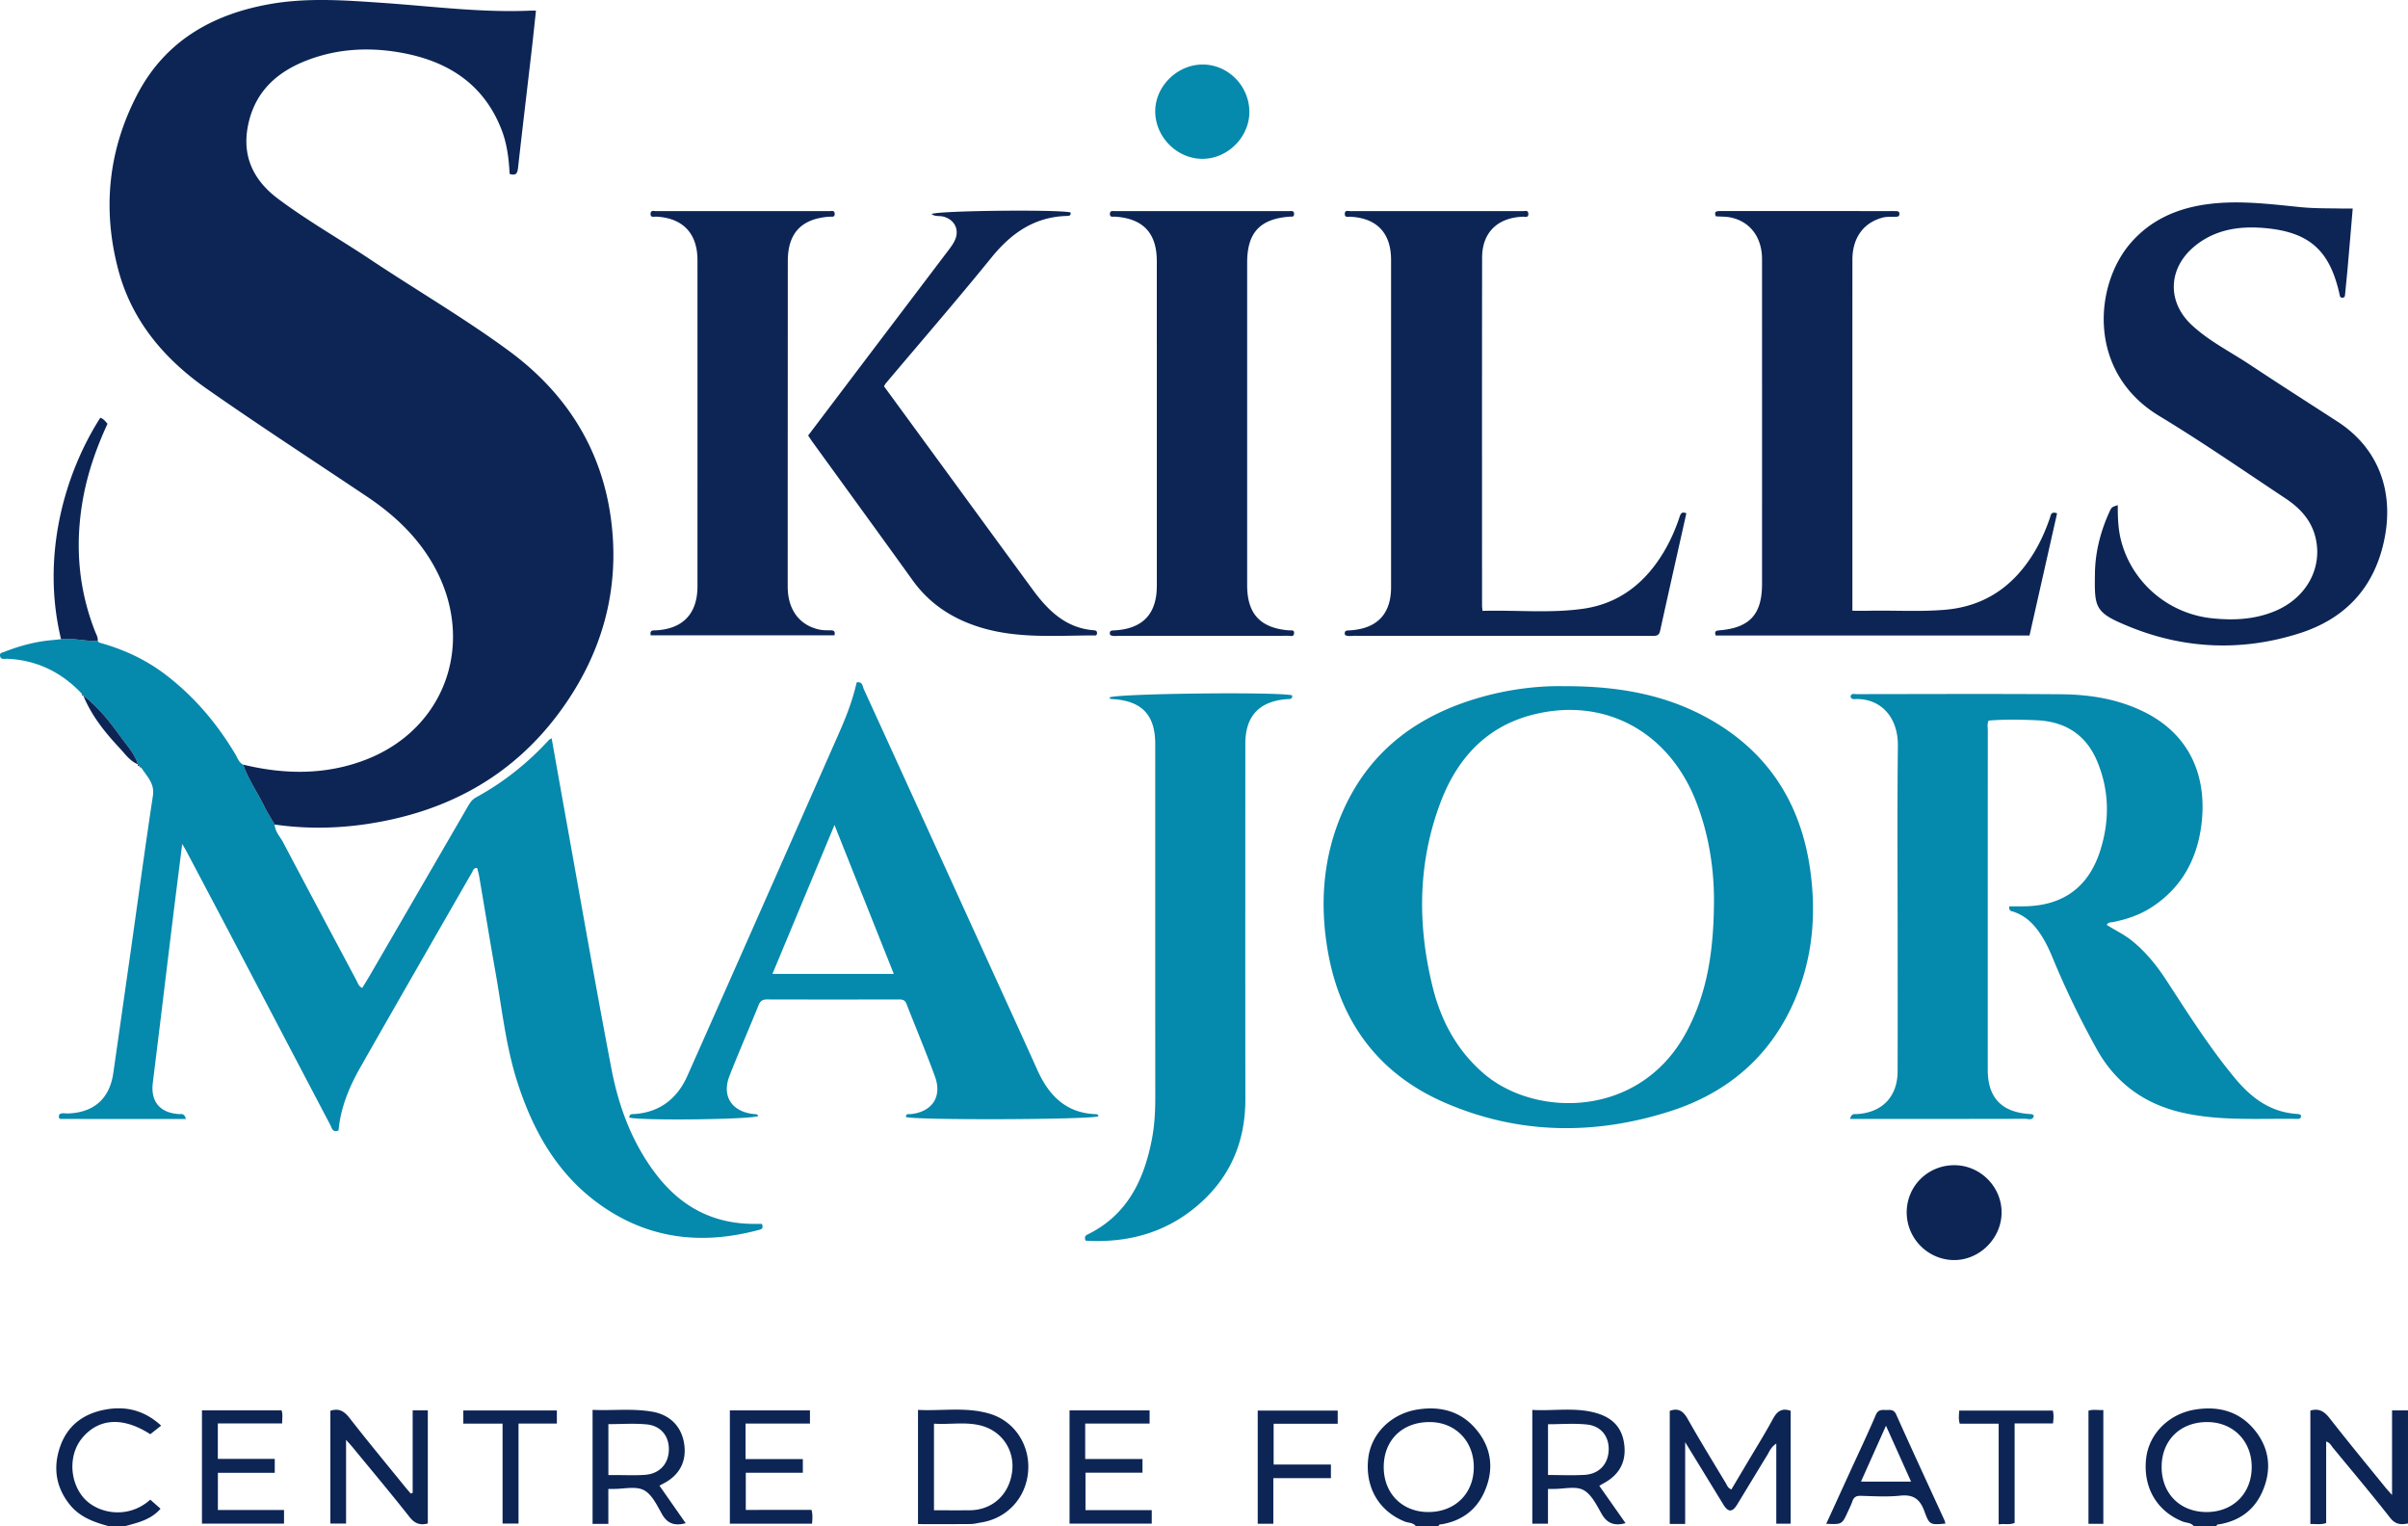
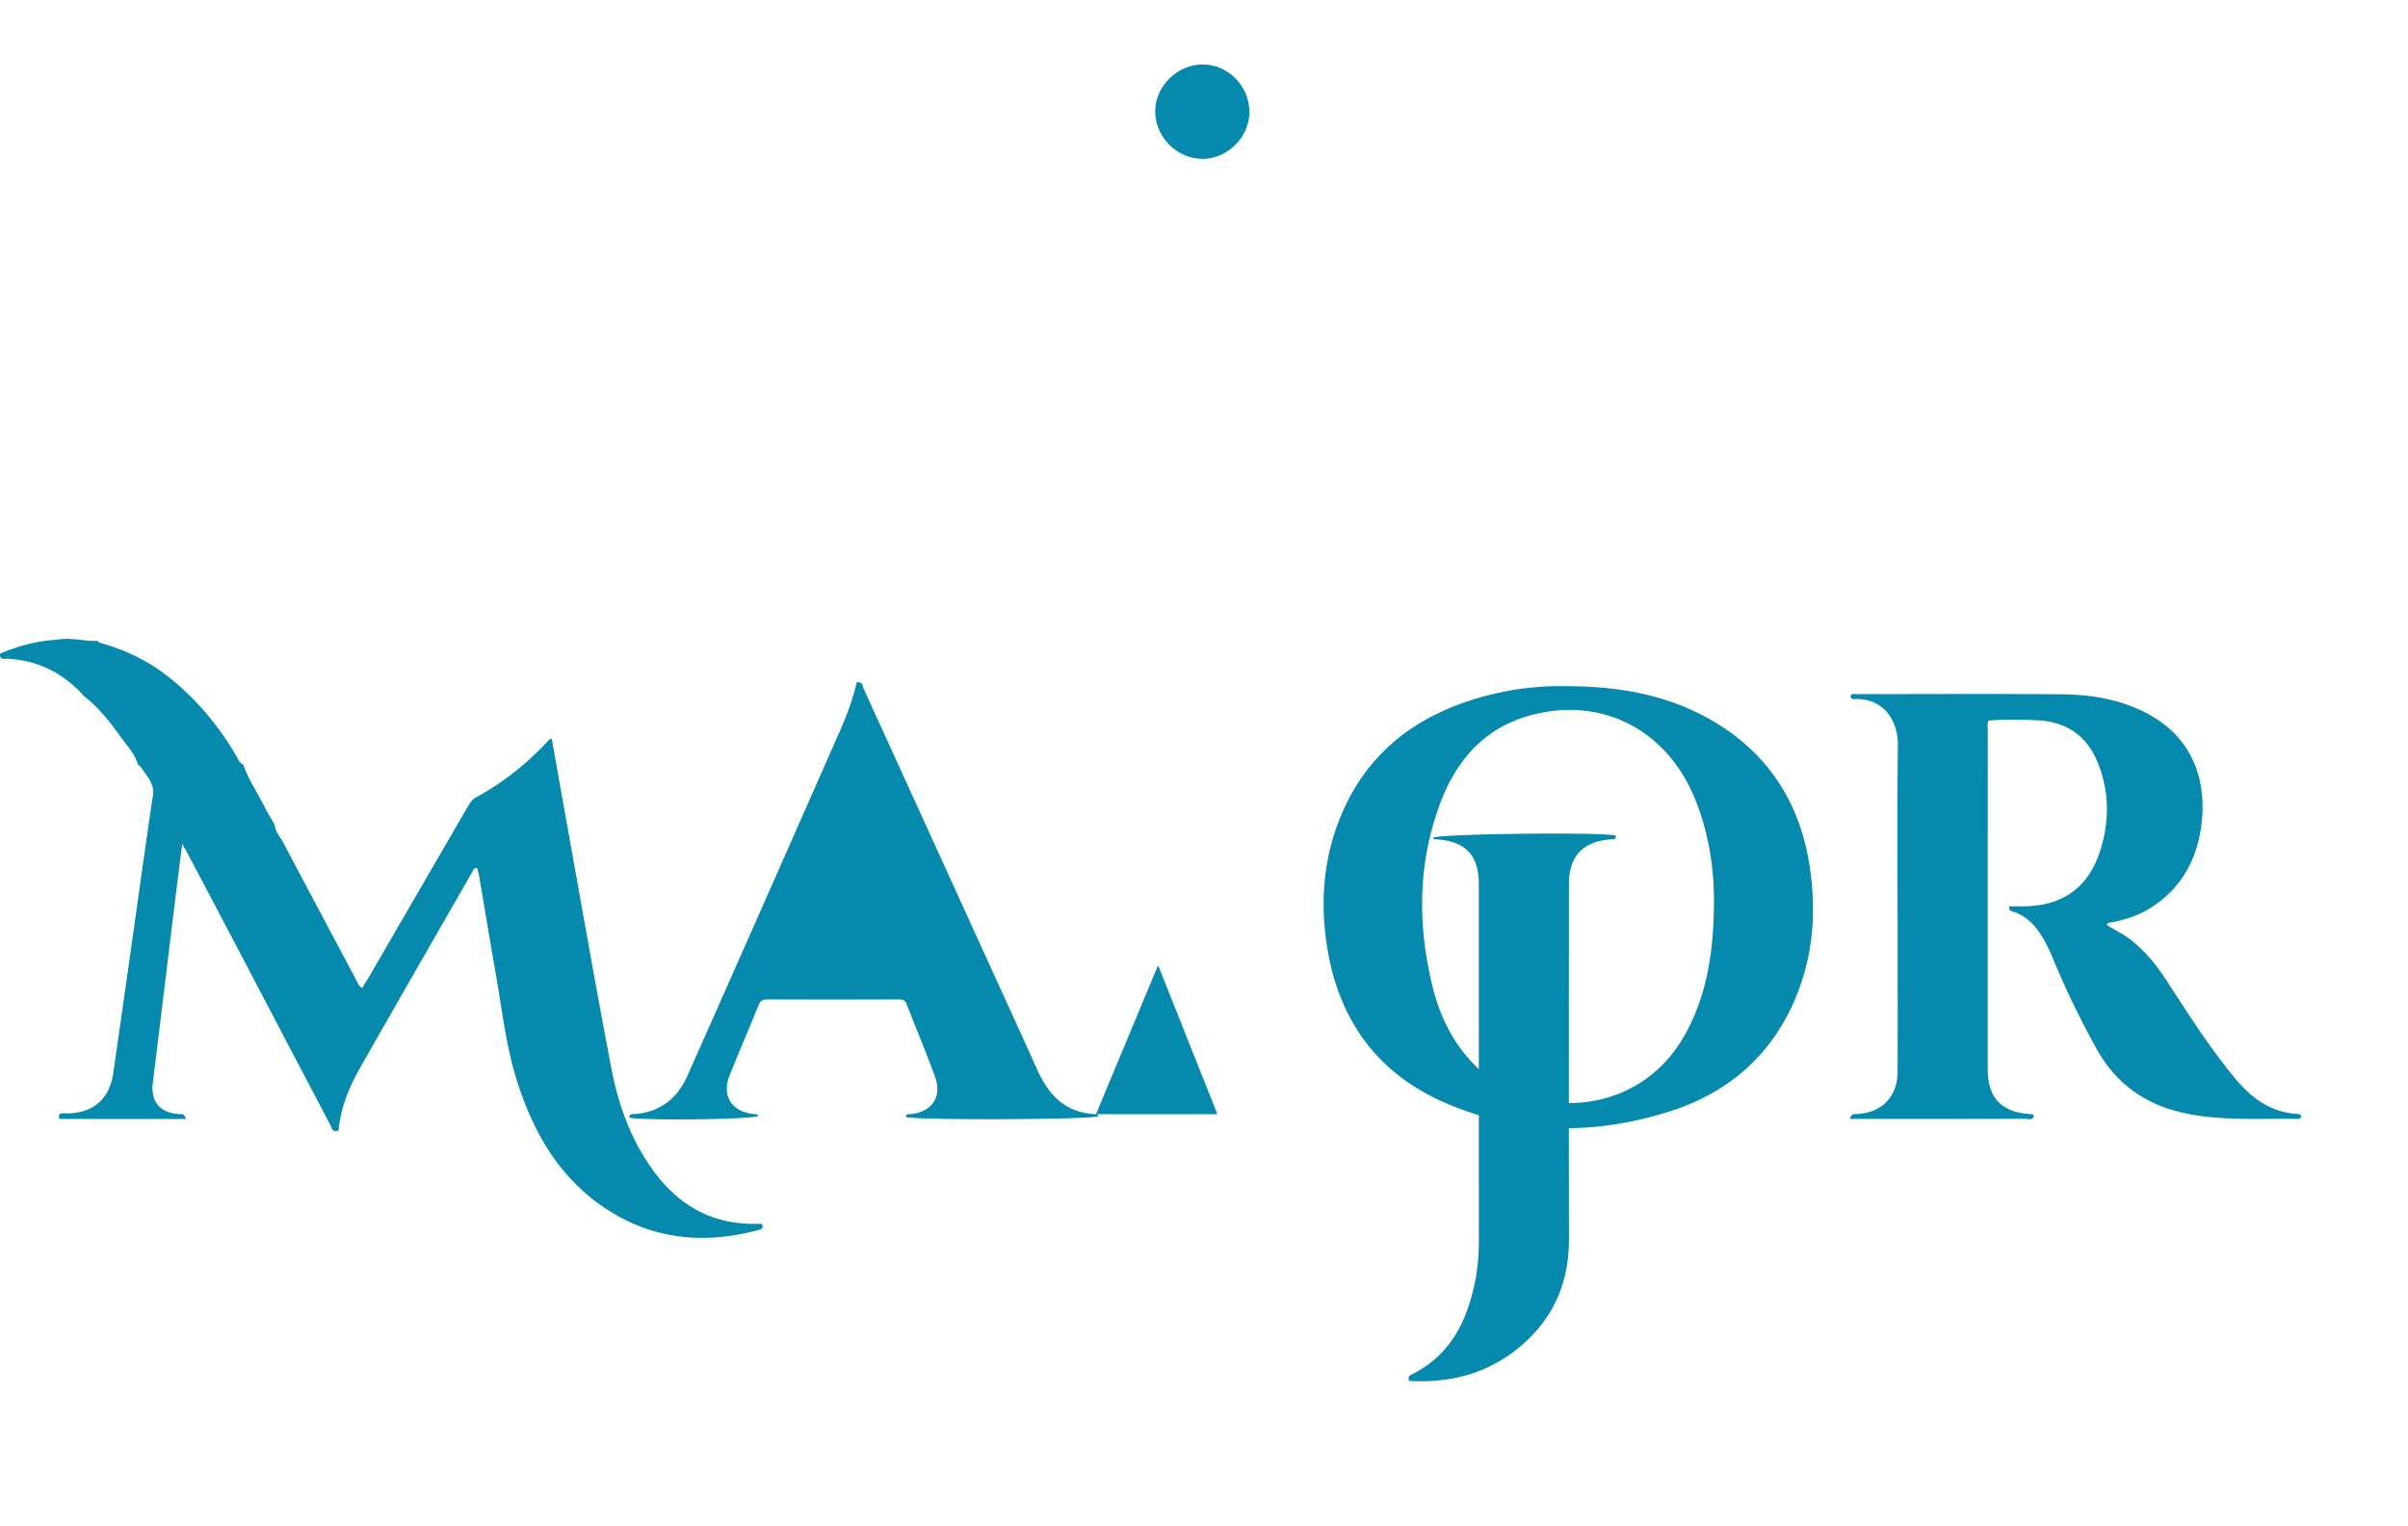
<svg xmlns="http://www.w3.org/2000/svg" width="600" height="380.158" viewBox="0 0 600 380.158">
-   <path d="M188.332 304.892c-10.308.135-18.47-4.083-24.721-12.176-6.072-7.862-9.445-16.958-11.275-26.536-4.157-21.765-7.947-43.6-11.88-65.409-1.006-5.58-1.99-11.162-3.004-16.863-.367.236-.58.318-.717.469-5.264 5.761-11.301 10.541-18.15 14.287-.878.48-1.411 1.212-1.893 2.044-8.15 14.063-16.31 28.122-24.472 42.179-.636 1.096-1.314 2.167-1.965 3.237-.917-.462-1.049-1.152-1.343-1.705-6.131-11.502-12.265-23.002-18.345-34.53-.77-1.459-2.046-2.697-2.136-4.481-.86-1.496-1.81-2.951-2.567-4.5-1.71-3.495-3.982-6.707-5.257-10.42-1.09-.505-1.394-1.624-1.937-2.537-4.587-7.7-10.268-14.425-17.424-19.883-4.98-3.798-10.54-6.342-16.546-7.99l-.387-.423c-3.046.151-6.044-.766-9.1-.422-.724.078-1.447.17-2.172.23-4.168.349-8.154 1.437-12.033 2.956-.438.172-1.08.187-1.001.925.084.8.65.845 1.28.795.29-.023.585-.024.876-.007 7.245.42 13.26 3.427 18.208 8.668l.41.496c3.747 2.893 6.642 6.567 9.367 10.372 1.535 2.142 3.421 4.086 4.202 6.706l.474.465-.035-.054.44.469c1.33 2.16 3.347 3.868 2.876 6.964-1.938 12.761-3.663 25.554-5.478 38.334a23142.298 23142.298 0 0 1-4.394 30.76c-.921 6.426-4.896 9.913-11.428 10.075-.688.017-1.446-.25-2.04.273-.15.516-.162 1.086.393 1.088 10.345.033 20.69.024 31.16.024-.353-1.495-1.134-1.192-1.732-1.231-4.785-.312-7.086-3.144-6.505-7.828 1.698-13.68 3.336-27.368 5.011-41.052.73-5.958 1.494-11.913 2.312-18.418.57.99.864 1.468 1.125 1.963 3.842 7.275 7.692 14.546 11.516 21.83 8.088 15.403 16.157 30.816 24.257 46.212.382.727.535 1.97 2.052 1.38.514-5.673 2.651-10.842 5.437-15.736 9.227-16.213 18.531-32.382 27.82-48.56.264-.46.376-1.17 1.287-1.094.162.659.374 1.338.493 2.034 1.373 8.05 2.685 16.11 4.109 24.15 1.588 8.968 2.535 18.07 5.301 26.802 3.991 12.597 10.25 23.708 21.42 31.378 11.854 8.14 24.82 9.498 38.51 5.886.766-.202 1.704-.286 1.09-1.597-.48 0-.984-.006-1.49 0zM34.362 190.409c-.004-.012-.009-.023-.012-.035l-.011-.01.022.045zm-10.063-30.77l.014.016h.022l-.036-.016zM20.785 173.3l-.003-.004-.032-.027.035.031zM573.33 277.868c-.046-.053-.081-.133-.14-.156-.194-.077-.395-.182-.598-.192-6.708-.35-11.534-3.891-15.676-8.879-6.357-7.655-11.656-16.034-17.063-24.343-2.484-3.817-5.293-7.31-8.904-10.148-1.867-1.468-4.028-2.462-6.013-3.738.425-.752 1-.593 1.464-.685 3.388-.667 6.625-1.739 9.552-3.606 7.695-4.91 11.587-12.21 12.615-21.025 1.334-11.442-2.707-21.913-14.12-27.648-6.62-3.326-13.75-4.439-21.02-4.494-16.955-.128-33.91-.043-50.866-.029-.517 0-1.214-.284-1.453.522.086.744.64.736 1.147.714 6.036-.268 10.729 4.197 10.64 11.659-.194 16.362-.06 32.727-.06 49.091 0 10.666.025 21.332-.01 31.997-.02 6.295-3.833 10.251-10.097 10.63-.595.035-1.375-.288-1.747 1.21h5.994c12.57 0 25.141.009 37.712-.027.71-.002 1.804.52 2.087-.755-.28-.455-.654-.413-1.008-.436-7.036-.452-10.479-4.07-10.479-11.023-.001-28.199-.003-56.398.01-84.596 0-.778-.205-1.593.228-2.4 3.998-.324 8.003-.258 12-.08 7.058.313 12.244 3.607 15.006 10.173 3.063 7.279 3.16 14.78.794 22.262-2.9 9.166-9.305 13.794-18.935 13.915-1.263.016-2.526.002-3.74.002-.132 1.243.575 1.192 1.096 1.368 2.512.846 4.42 2.468 5.99 4.569 1.629 2.181 2.778 4.605 3.809 7.103 3.176 7.692 6.815 15.162 10.844 22.442 4.731 8.548 11.926 13.779 21.433 15.927 9.447 2.134 19.043 1.397 28.594 1.55.582.008 1.018-.155.914-.874zm-145.963-97.905c-11.216-6.734-23.587-9.074-37.745-9.021-5.819-.125-12.774.637-19.58 2.46-16.137 4.323-28.666 13.206-35.523 28.883-4.848 11.083-5.725 22.715-3.69 34.538 3.06 17.77 12.714 30.775 29.313 37.934 18.307 7.895 37.217 8.097 56.064 2.056 14.218-4.558 24.86-13.59 30.894-27.496 4.632-10.674 5.555-21.875 3.85-33.263-2.331-15.576-9.93-27.893-23.583-36.091zm-7.3 77.393c-11.587 21.32-37.577 21.1-50.388 10.066-6.663-5.738-10.621-13.117-12.695-21.495-3.82-15.43-3.743-30.81 1.875-45.832 4.097-10.957 11.32-19.048 23.05-22.045 17.71-4.524 33.768 4.06 40.635 21.465 3.081 7.808 4.539 16.289 4.53 24.91-.066 12.445-1.66 23.095-7.006 32.931zm-146.975 20.207c-7.466-.24-11.746-4.636-14.62-11.018-5.117-11.36-10.316-22.684-15.483-34.022-9.247-20.293-18.49-40.588-27.768-60.867-.311-.68-.246-1.9-1.764-1.663-.958 4.279-2.541 8.417-4.33 12.47-12.595 28.536-25.178 57.076-37.86 85.573-2.484 5.583-6.788 9.03-13.117 9.49-.622.045-1.36-.106-1.35.894 3.43.816 31.145.456 32.13-.423-.214-.517-.682-.414-1.1-.46-5.525-.6-8.048-4.464-6.045-9.566 2.318-5.902 4.865-11.713 7.243-17.592.432-1.07 1.035-1.399 2.13-1.396 10.96.029 21.92.026 32.881.003.899-.002 1.476.185 1.836 1.11 2.354 6.05 4.886 12.032 7.102 18.129 1.816 4.995-.714 8.734-5.968 9.318-.522.058-1.249-.224-1.295.712 1.922.857 46.859.685 47.963-.182-.013-.377-.297-.501-.585-.51zm-80.629-34.935l15.466-37.107 14.781 37.107h-30.247zm83.966-68.842c.185.416.571.353.918.376 7.216.482 10.502 3.98 10.502 11.185.001 29.351-.01 58.703.013 88.054.003 3.586-.195 7.142-.893 10.662-1.997 10.073-6.18 18.661-15.943 23.459-.487.24-.907.507-.54 1.552 10.937.65 20.764-2.176 28.951-9.683 7.455-6.834 10.881-15.468 10.869-25.568-.038-29.497-.014-58.995-.01-88.493.001-6.95 3.44-10.632 10.396-11.162.62-.047 1.421.13 1.261-.953-4.02-.929-44.74-.417-45.524.57zM299.9 39.568c6.235-.163 11.492-5.622 11.402-11.84-.093-6.46-5.44-11.745-11.787-11.654-6.345.09-11.765 5.584-11.666 11.824.102 6.444 5.67 11.836 12.051 11.67z" fill="#0589ac" />
-   <path d="M353.173 351.146c-6.543 1.048-11.54 5.997-12.248 12.166-.827 7.196 2.656 13.167 9.121 15.743.904.36 2.016.231 2.71 1.103h5.7c.108-.49.517-.385.856-.444 4.777-.84 8.387-3.403 10.42-7.764 2.464-5.284 2.152-10.59-1.441-15.269-3.79-4.935-9.038-6.508-15.118-5.535zm2.71 25.536c-6.485-.005-11.085-4.627-11.1-11.158-.017-6.723 4.6-11.267 11.44-11.258 6.398.007 11.022 4.744 11.002 11.27-.02 6.562-4.69 11.152-11.341 11.146zm191.12-25.534c-6.544 1.04-11.54 5.994-12.25 12.165-.827 7.192 2.662 13.173 9.123 15.742.904.36 2.015.231 2.709 1.103h5.7c.107-.492.517-.384.855-.445 4.852-.873 8.484-3.48 10.504-7.964 2.365-5.247 2.009-10.465-1.523-15.07-3.79-4.94-9.046-6.495-15.119-5.53zm2.806 25.534c-6.623 0-11.22-4.631-11.196-11.28.024-6.607 4.64-11.14 11.342-11.136 6.442.003 11.087 4.68 11.1 11.172.012 6.598-4.634 11.245-11.246 11.244zM37.444 357.291l2.711-2.135c-4.208-3.85-8.865-4.969-14.1-3.962-5.338 1.027-9.234 3.967-11.05 9.13-1.807 5.14-1.156 10.036 2.314 14.429 2.475 3.132 5.954 4.41 9.61 5.405h4.386c3.118-.858 6.309-1.568 8.685-4.305-.845-.746-1.7-1.5-2.551-2.254-5.597 4.994-13.007 3.42-16.394-.23-3.728-4.018-4.08-10.874-.61-15.086 4.156-5.042 10.233-5.355 16.999-.992zm114.775-228.126c-2.363-17.515-11.31-31.39-25.436-41.773-11.096-8.154-23.025-15.099-34.483-22.733-7.638-5.089-15.647-9.625-23.004-15.128-6.331-4.737-9.2-10.95-7.355-18.938 1.85-8.014 7.255-12.757 14.579-15.573 7.907-3.041 16.12-3.339 24.34-1.718 11.277 2.224 19.905 8.018 24.168 19.16 1.334 3.488 1.768 7.176 1.954 10.86 1.798.58 1.972-.379 2.124-1.735 1.076-9.637 2.233-19.264 3.35-28.896.38-3.293.72-6.59 1.094-10.039-.638 0-.993-.013-1.347.002-12.373.536-24.627-1.1-36.93-1.942-9.315-.637-18.658-1.343-27.968.296-14.41 2.538-26.143 9.233-33.075 22.485-7.24 13.843-8.77 28.574-4.762 43.701 3.39 12.8 11.551 22.326 22.136 29.723 13.137 9.181 26.586 17.915 39.9 26.842 6.127 4.108 11.49 8.993 15.461 15.273 12.19 19.28 4.895 42.345-16.018 50.302-9.934 3.78-20.117 3.63-30.34 1.154 1.275 3.713 3.547 6.925 5.257 10.42.758 1.549 1.707 3.004 2.567 4.5 7.62 1.1 15.238 1.02 22.85-.104 19.693-2.907 36.12-11.64 48.058-27.77 10.615-14.344 15.28-30.574 12.88-48.37zm441.973 4.79c2.312-12.002-1.834-22.485-11.708-28.892-7.274-4.72-14.594-9.372-21.817-14.17-4.91-3.262-10.27-5.91-14.604-9.971-6.125-5.739-5.84-14.005.592-19.433 5.069-4.278 11.173-5.225 17.496-4.684 11.27.964 16.344 5.54 18.79 16.5.1.446.094.864.712.856.63-.009.636-.45.678-.891.216-2.252.452-4.502.65-6.755.419-4.777.819-9.557 1.247-14.567-1.197 0-2.13.015-3.063-.003-3.283-.062-6.558-.006-9.847-.332-7.986-.794-15.99-1.853-24.025-.636-7.284 1.103-13.662 4.011-18.543 9.737-8.913 10.456-10.729 32.022 7.244 42.895 10.716 6.483 21.034 13.624 31.477 20.552 3.464 2.298 6.292 5.228 7.401 9.422 2.03 7.68-2.057 15.34-10.024 18.657-5.038 2.097-10.287 2.351-15.682 1.788-10.827-1.13-19.926-8.839-22.649-19.329-.75-2.892-.846-5.834-.824-8.851-1.51.47-1.534.46-2.123 1.758-2.19 4.828-3.49 9.891-3.573 15.194-.136 8.723-.072 9.79 8.552 13.309 13.828 5.64 28.162 6.194 42.393 1.667 11.583-3.685 18.895-11.593 21.25-23.821zm-175.728-5.07c-.991 2.97-2.25 5.835-3.852 8.533-4.597 7.746-11.127 12.962-20.163 14.238-8.253 1.165-16.597.292-25.05.525-.064-.656-.118-.944-.118-1.232-.004-28.917-.027-57.834.014-86.752.008-6.234 3.8-9.942 10.09-10.208.563-.024 1.478.365 1.43-.76-.042-.928-.836-.63-1.343-.631-14.319-.016-28.637-.017-42.956.003-.556 0-1.488-.36-1.434.76.045.92.837.606 1.357.632 6.651.336 10.175 4.058 10.176 10.776v81.494c0 6.688-3.445 10.328-10.204 10.773-.74.048-1.567-.075-1.283 1.145.737.431 1.557.211 2.337.212 14.61.016 29.221.012 43.832.012 10.082 0 20.163-.006 30.245.008.979.001 1.816.08 2.106-1.24 2.15-9.774 4.357-19.536 6.545-29.3-1.2-.51-1.437.137-1.729 1.011zm92.308.154c-1.046 3.036-2.33 5.958-4.002 8.7-5.06 8.304-12.24 13.32-22.09 14.164-6.273.539-12.56.122-18.839.246-1.365.027-2.73.004-4.282.004V138.78c0-24.688-.004-49.376.003-74.064.001-5.438 2.73-9.21 7.49-10.495 1.087-.293 2.176-.172 3.265-.224.43-.02.899.025.954-.604.068-.762-.447-.797-.986-.803-.511-.006-1.023-.005-1.534-.005l-36.39-.002c-1.9 0-3.8.003-5.7 0-.868-.002-1.684.028-1.12 1.305 1.305.101 2.638.042 3.891.332 4.767 1.1 7.61 5.006 7.613 10.359.008 26.952.004 53.905.003 80.857 0 7.585-3.042 10.944-10.544 11.588-.868.074-1.41.196-.988 1.297h78.178l6.864-30.428c-1.548-.61-1.563.498-1.786 1.145zM206.87 157.023c-.873-.002-1.767.013-2.615-.162-5.056-1.046-7.982-4.979-7.981-10.74 0-27.029.014-54.057.024-81.085.003-6.971 3.394-10.565 10.411-11.058.524-.037 1.306.242 1.272-.718-.033-.933-.812-.662-1.324-.662-14.396-.015-28.793-.016-43.19 0-.508 0-1.318-.295-1.368.607-.06 1.106.866.738 1.436.767 6.591.34 10.248 4.16 10.25 10.8.008 27.102.007 54.203.001 81.304-.001 6.787-3.599 10.588-10.333 10.956-.713.038-1.585-.156-1.32 1.234h45.784c.27-1.092-.265-1.241-1.047-1.243zm115.566.797c.123-.976-.655-.736-1.189-.776-7.17-.54-10.493-4.09-10.493-11.23-.002-26.806-.001-53.613 0-80.42 0-7.395 3.184-10.854 10.497-11.412.542-.042 1.275.184 1.189-.785-.07-.784-.705-.603-1.169-.603-14.469-.01-28.937-.01-43.406.002-.524 0-1.303-.218-1.309.697-.006.943.786.649 1.304.683 6.987.47 10.382 4.088 10.383 11.098.002 26.953.002 53.905.001 80.858 0 6.975-3.45 10.66-10.397 11.103-.746.047-1.563-.07-1.236 1.143.74.417 1.56.215 2.345.217 7.6.017 15.2.01 22.8.01 6.43 0 12.86.008 19.29-.017.497-.002 1.274.344 1.39-.568zm-49.136.23c.128-.613-.002-.984-.718-1.037-7.007-.52-11.451-4.926-15.302-10.175-8.111-11.054-16.19-22.132-24.283-33.2l-12.733-17.41c.203-.336.29-.538.427-.7 8.799-10.441 17.748-20.76 26.347-31.363 4.96-6.116 10.765-10.154 18.832-10.37.563-.015 1.046-.12.869-.874-2.864-.764-33.448-.464-34.616.413.905.677 1.978.377 2.913.62 2.81.727 4.11 3.27 2.884 5.914-.363.783-.87 1.514-1.394 2.207-6.072 8.03-12.164 16.046-18.243 24.07-5.633 7.437-11.258 14.879-16.914 22.354.38.567.686 1.054 1.023 1.519 8.341 11.517 16.718 23.009 25.016 34.557 4.17 5.802 9.76 9.462 16.494 11.603 9.543 3.035 19.359 2.11 29.113 2.12.098.001.197-.168.285-.247zm225.437 144.12c.071-6.463-5.25-11.858-11.73-11.892-6.584-.034-11.86 5.132-11.912 11.664-.051 6.492 5.19 11.865 11.676 11.968 6.367.1 11.896-5.323 11.966-11.74zm-56.987 51.336c-2.008 3.71-4.253 7.29-6.404 10.923-1.316 2.223-2.64 4.443-3.941 6.633-.938-.414-1.103-1.106-1.427-1.644-3.19-5.303-6.434-10.577-9.475-15.966-1.098-1.946-2.328-2.758-4.448-1.967v28.165h3.839v-20.376c3.386 5.53 6.46 10.558 9.542 15.581 1.182 1.927 2.231 1.91 3.427-.054 2.5-4.105 4.983-8.22 7.492-12.32.548-.895.894-1.956 2.245-2.856v19.966h3.584v-28.134c-2.274-.774-3.426.188-4.434 2.05zm154.277-2.14v21.075c-.78-.884-1.227-1.357-1.636-1.861-4.636-5.72-9.33-11.396-13.858-17.2-1.3-1.666-2.597-2.64-4.859-1.966v28.264c1.35-.064 2.57.204 3.936-.247v-20.318c.971.3 1.253 1.03 1.696 1.567 4.78 5.792 9.618 11.54 14.25 17.447 1.346 1.717 2.723 1.732 4.444 1.402v-28.162h-3.973zm-493.202 20.537l-.484.175c-.463-.546-.936-1.083-1.387-1.639-4.638-5.718-9.341-11.385-13.864-17.192-1.331-1.71-2.664-2.49-4.775-1.783v28.088h3.914v-20.863c.797.907 1.27 1.415 1.71 1.95 4.72 5.746 9.507 11.44 14.106 17.28 1.334 1.694 2.703 2.105 4.553 1.61v-28.181h-3.773v20.555zm143.843-19.689c-5.89-1.783-11.94-.663-17.928-.975v28.45c4.547 0 8.848.021 13.148-.019.86-.008 1.718-.25 2.576-.385 6.507-1.024 11.223-6.165 11.72-12.777.488-6.501-3.362-12.43-9.516-14.294zm5.5 14.604c-.796 5.618-4.955 9.364-10.503 9.42-2.915.03-5.83.006-8.945.006V354.67c4.001.261 7.944-.536 11.79.497 5.295 1.422 8.418 6.294 7.659 11.65zM24.336 159.655c.125-.853-.333-1.56-.621-2.292-4.197-10.648-5.06-21.592-3.086-32.829 1.164-6.62 3.352-12.894 6.16-18.96-.573-.647-1.021-1.289-1.81-1.491-9.11 14.276-14.721 34.764-9.765 55.15 3.064-.344 6.068.578 9.122.422zM165.291 369.59c4.016-2.062 5.836-5.518 5.19-9.86-.648-4.362-3.533-7.286-7.985-8.05-4.914-.843-9.853-.235-14.844-.448v28.395h3.927v-8.705c.567 0 .928-.003 1.288 0 2.554.023 5.517-.75 7.545.294 2.019 1.038 3.293 3.79 4.54 5.991 1.38 2.435 3.219 2.964 5.9 2.256l-6.532-9.35c.48-.259.723-.396.97-.523zm-4.49-2.183c-2.387.194-4.801.058-7.204.069-.638.003-1.277 0-2.005 0v-12.692c3.214 0 6.412-.24 9.557.064 3.571.345 5.615 2.986 5.512 6.415-.103 3.422-2.306 5.855-5.86 6.144zm238.598 2.21c3.872-2.012 5.696-5.124 5.372-9.171-.351-4.376-2.579-7.14-7.01-8.416-5.273-1.52-10.65-.476-15.957-.787v28.334h3.904v-8.655c.634 0 1.061-.003 1.488 0 2.482.016 5.385-.76 7.332.27 2.02 1.067 3.304 3.774 4.564 5.963 1.38 2.399 3.202 3.034 5.945 2.294l-6.532-9.295c.418-.253.649-.41.894-.537zm-4.58-2.194c-2.962.169-5.941.034-9.102.034v-12.646c3.285 0 6.555-.277 9.756.074 3.571.392 5.545 3.114 5.356 6.534-.188 3.41-2.449 5.8-6.01 6.004zm-208.99 8.73v-9.263h14.213v-3.402h-14.276v-8.84h16.049v-3.29h-19.956v28.22h20.476c.086-1.16.205-2.208-.129-3.426H185.83zm84.641-9.277h14.202v-3.399h-14.276v-8.84h16.048v-3.274H266.5v28.21h20.48v-3.367h-16.51v-9.33zm-216.178.041H68.46v-3.472H54.277v-8.842h16.029c-.008-1.202.203-2.21-.15-3.266H50.323v28.223H70.77v-3.386H54.292v-9.257zm418.192-14.516c-.595-1.33-1.467-1.142-2.446-1.138-1.05.003-2.027-.216-2.638 1.214-2.023 4.738-4.24 9.392-6.384 14.079l-5.973 13.056c3.932.17 3.934.171 5.376-2.991.391-.86.828-1.705 1.13-2.596.355-1.041.946-1.41 2.08-1.38 3.282.085 6.596.3 9.843-.045 3.286-.35 4.929.863 6.025 3.878 1.262 3.473 1.468 3.398 5.237 3.086-.075-.285-.109-.57-.223-.82-4.02-8.776-8.087-17.53-12.027-26.343zm-8.785 16.706l6.23-13.93 6.252 13.93h-12.482zm-150.314 10.488h3.892v-11.351h14.346v-3.398H317.35v-10.15h15.968v-3.29h-19.932v28.189zm-197.94-24.946h9.782v24.896h3.972v-24.907h9.553v-3.259h-23.307v3.27zm372.737-3.247c-.065 1.143-.223 2.146.14 3.277h9.687v25.087c1.39-.24 2.617.178 3.973-.366V354.61h9.562c.149-1.143.202-2.145-.032-3.206h-23.33zm32.202.038v28.17h3.704v-28.342c-1.354.066-2.572-.207-3.704.172zm-485.6-160.6c-.024.3.208.359.445.413a1351.9 1351.9 0 0 0-.44-.469c-.001.007 0 .012-.002.018a378.07 378.07 0 0 1-.437-.429c-.781-2.62-2.667-4.564-4.202-6.706-2.725-3.805-5.62-7.479-9.366-10.372l-.41-.496c.035.245.046.51.39.5 2.051 5.006 5.383 9.147 9.025 13.038 1.378 1.473 2.557 3.241 4.546 4.057-.092.396.135.467.451.446z" fill="#0c2555" />
+   <path d="M188.332 304.892c-10.308.135-18.47-4.083-24.721-12.176-6.072-7.862-9.445-16.958-11.275-26.536-4.157-21.765-7.947-43.6-11.88-65.409-1.006-5.58-1.99-11.162-3.004-16.863-.367.236-.58.318-.717.469-5.264 5.761-11.301 10.541-18.15 14.287-.878.48-1.411 1.212-1.893 2.044-8.15 14.063-16.31 28.122-24.472 42.179-.636 1.096-1.314 2.167-1.965 3.237-.917-.462-1.049-1.152-1.343-1.705-6.131-11.502-12.265-23.002-18.345-34.53-.77-1.459-2.046-2.697-2.136-4.481-.86-1.496-1.81-2.951-2.567-4.5-1.71-3.495-3.982-6.707-5.257-10.42-1.09-.505-1.394-1.624-1.937-2.537-4.587-7.7-10.268-14.425-17.424-19.883-4.98-3.798-10.54-6.342-16.546-7.99l-.387-.423c-3.046.151-6.044-.766-9.1-.422-.724.078-1.447.17-2.172.23-4.168.349-8.154 1.437-12.033 2.956-.438.172-1.08.187-1.001.925.084.8.65.845 1.28.795.29-.023.585-.024.876-.007 7.245.42 13.26 3.427 18.208 8.668l.41.496c3.747 2.893 6.642 6.567 9.367 10.372 1.535 2.142 3.421 4.086 4.202 6.706l.474.465-.035-.054.44.469c1.33 2.16 3.347 3.868 2.876 6.964-1.938 12.761-3.663 25.554-5.478 38.334a23142.298 23142.298 0 0 1-4.394 30.76c-.921 6.426-4.896 9.913-11.428 10.075-.688.017-1.446-.25-2.04.273-.15.516-.162 1.086.393 1.088 10.345.033 20.69.024 31.16.024-.353-1.495-1.134-1.192-1.732-1.231-4.785-.312-7.086-3.144-6.505-7.828 1.698-13.68 3.336-27.368 5.011-41.052.73-5.958 1.494-11.913 2.312-18.418.57.99.864 1.468 1.125 1.963 3.842 7.275 7.692 14.546 11.516 21.83 8.088 15.403 16.157 30.816 24.257 46.212.382.727.535 1.97 2.052 1.38.514-5.673 2.651-10.842 5.437-15.736 9.227-16.213 18.531-32.382 27.82-48.56.264-.46.376-1.17 1.287-1.094.162.659.374 1.338.493 2.034 1.373 8.05 2.685 16.11 4.109 24.15 1.588 8.968 2.535 18.07 5.301 26.802 3.991 12.597 10.25 23.708 21.42 31.378 11.854 8.14 24.82 9.498 38.51 5.886.766-.202 1.704-.286 1.09-1.597-.48 0-.984-.006-1.49 0zM34.362 190.409c-.004-.012-.009-.023-.012-.035l-.011-.01.022.045zm-10.063-30.77l.014.016h.022l-.036-.016zM20.785 173.3l-.003-.004-.032-.027.035.031zM573.33 277.868c-.046-.053-.081-.133-.14-.156-.194-.077-.395-.182-.598-.192-6.708-.35-11.534-3.891-15.676-8.879-6.357-7.655-11.656-16.034-17.063-24.343-2.484-3.817-5.293-7.31-8.904-10.148-1.867-1.468-4.028-2.462-6.013-3.738.425-.752 1-.593 1.464-.685 3.388-.667 6.625-1.739 9.552-3.606 7.695-4.91 11.587-12.21 12.615-21.025 1.334-11.442-2.707-21.913-14.12-27.648-6.62-3.326-13.75-4.439-21.02-4.494-16.955-.128-33.91-.043-50.866-.029-.517 0-1.214-.284-1.453.522.086.744.64.736 1.147.714 6.036-.268 10.729 4.197 10.64 11.659-.194 16.362-.06 32.727-.06 49.091 0 10.666.025 21.332-.01 31.997-.02 6.295-3.833 10.251-10.097 10.63-.595.035-1.375-.288-1.747 1.21h5.994c12.57 0 25.141.009 37.712-.027.71-.002 1.804.52 2.087-.755-.28-.455-.654-.413-1.008-.436-7.036-.452-10.479-4.07-10.479-11.023-.001-28.199-.003-56.398.01-84.596 0-.778-.205-1.593.228-2.4 3.998-.324 8.003-.258 12-.08 7.058.313 12.244 3.607 15.006 10.173 3.063 7.279 3.16 14.78.794 22.262-2.9 9.166-9.305 13.794-18.935 13.915-1.263.016-2.526.002-3.74.002-.132 1.243.575 1.192 1.096 1.368 2.512.846 4.42 2.468 5.99 4.569 1.629 2.181 2.778 4.605 3.809 7.103 3.176 7.692 6.815 15.162 10.844 22.442 4.731 8.548 11.926 13.779 21.433 15.927 9.447 2.134 19.043 1.397 28.594 1.55.582.008 1.018-.155.914-.874zm-145.963-97.905c-11.216-6.734-23.587-9.074-37.745-9.021-5.819-.125-12.774.637-19.58 2.46-16.137 4.323-28.666 13.206-35.523 28.883-4.848 11.083-5.725 22.715-3.69 34.538 3.06 17.77 12.714 30.775 29.313 37.934 18.307 7.895 37.217 8.097 56.064 2.056 14.218-4.558 24.86-13.59 30.894-27.496 4.632-10.674 5.555-21.875 3.85-33.263-2.331-15.576-9.93-27.893-23.583-36.091zm-7.3 77.393c-11.587 21.32-37.577 21.1-50.388 10.066-6.663-5.738-10.621-13.117-12.695-21.495-3.82-15.43-3.743-30.81 1.875-45.832 4.097-10.957 11.32-19.048 23.05-22.045 17.71-4.524 33.768 4.06 40.635 21.465 3.081 7.808 4.539 16.289 4.53 24.91-.066 12.445-1.66 23.095-7.006 32.931zm-146.975 20.207c-7.466-.24-11.746-4.636-14.62-11.018-5.117-11.36-10.316-22.684-15.483-34.022-9.247-20.293-18.49-40.588-27.768-60.867-.311-.68-.246-1.9-1.764-1.663-.958 4.279-2.541 8.417-4.33 12.47-12.595 28.536-25.178 57.076-37.86 85.573-2.484 5.583-6.788 9.03-13.117 9.49-.622.045-1.36-.106-1.35.894 3.43.816 31.145.456 32.13-.423-.214-.517-.682-.414-1.1-.46-5.525-.6-8.048-4.464-6.045-9.566 2.318-5.902 4.865-11.713 7.243-17.592.432-1.07 1.035-1.399 2.13-1.396 10.96.029 21.92.026 32.881.003.899-.002 1.476.185 1.836 1.11 2.354 6.05 4.886 12.032 7.102 18.129 1.816 4.995-.714 8.734-5.968 9.318-.522.058-1.249-.224-1.295.712 1.922.857 46.859.685 47.963-.182-.013-.377-.297-.501-.585-.51zl15.466-37.107 14.781 37.107h-30.247zm83.966-68.842c.185.416.571.353.918.376 7.216.482 10.502 3.98 10.502 11.185.001 29.351-.01 58.703.013 88.054.003 3.586-.195 7.142-.893 10.662-1.997 10.073-6.18 18.661-15.943 23.459-.487.24-.907.507-.54 1.552 10.937.65 20.764-2.176 28.951-9.683 7.455-6.834 10.881-15.468 10.869-25.568-.038-29.497-.014-58.995-.01-88.493.001-6.95 3.44-10.632 10.396-11.162.62-.047 1.421.13 1.261-.953-4.02-.929-44.74-.417-45.524.57zM299.9 39.568c6.235-.163 11.492-5.622 11.402-11.84-.093-6.46-5.44-11.745-11.787-11.654-6.345.09-11.765 5.584-11.666 11.824.102 6.444 5.67 11.836 12.051 11.67z" fill="#0589ac" />
</svg>